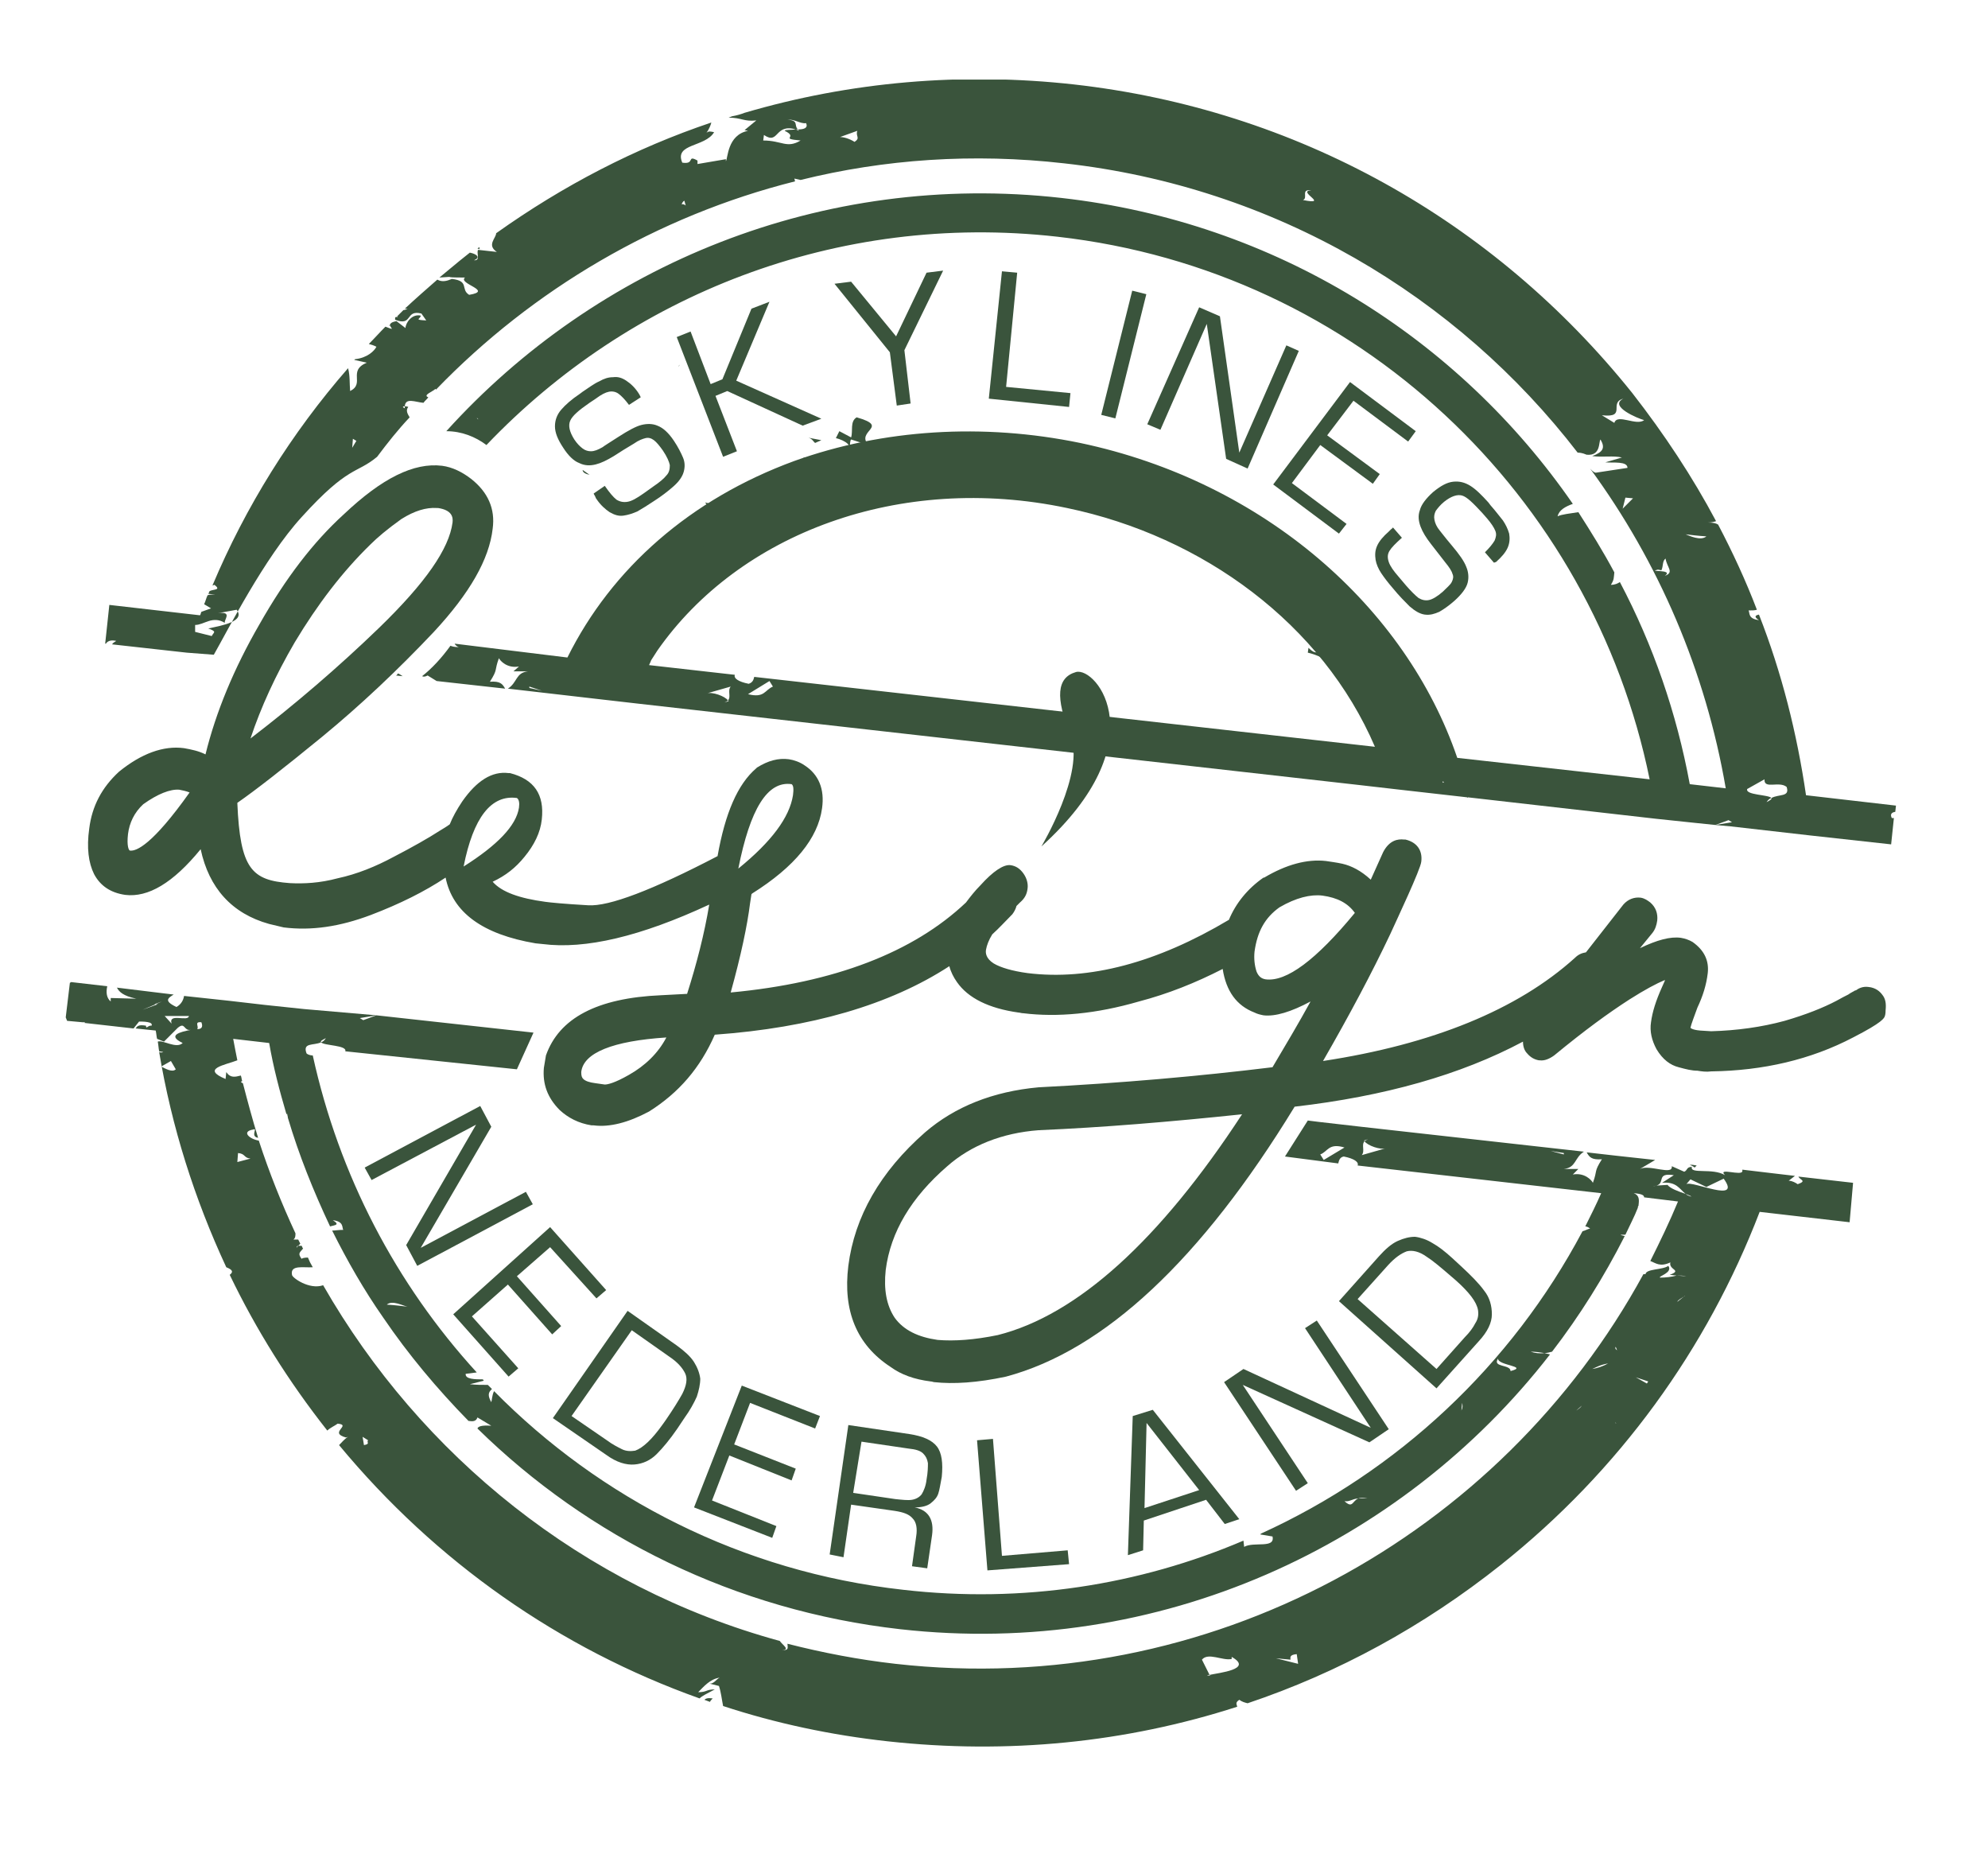
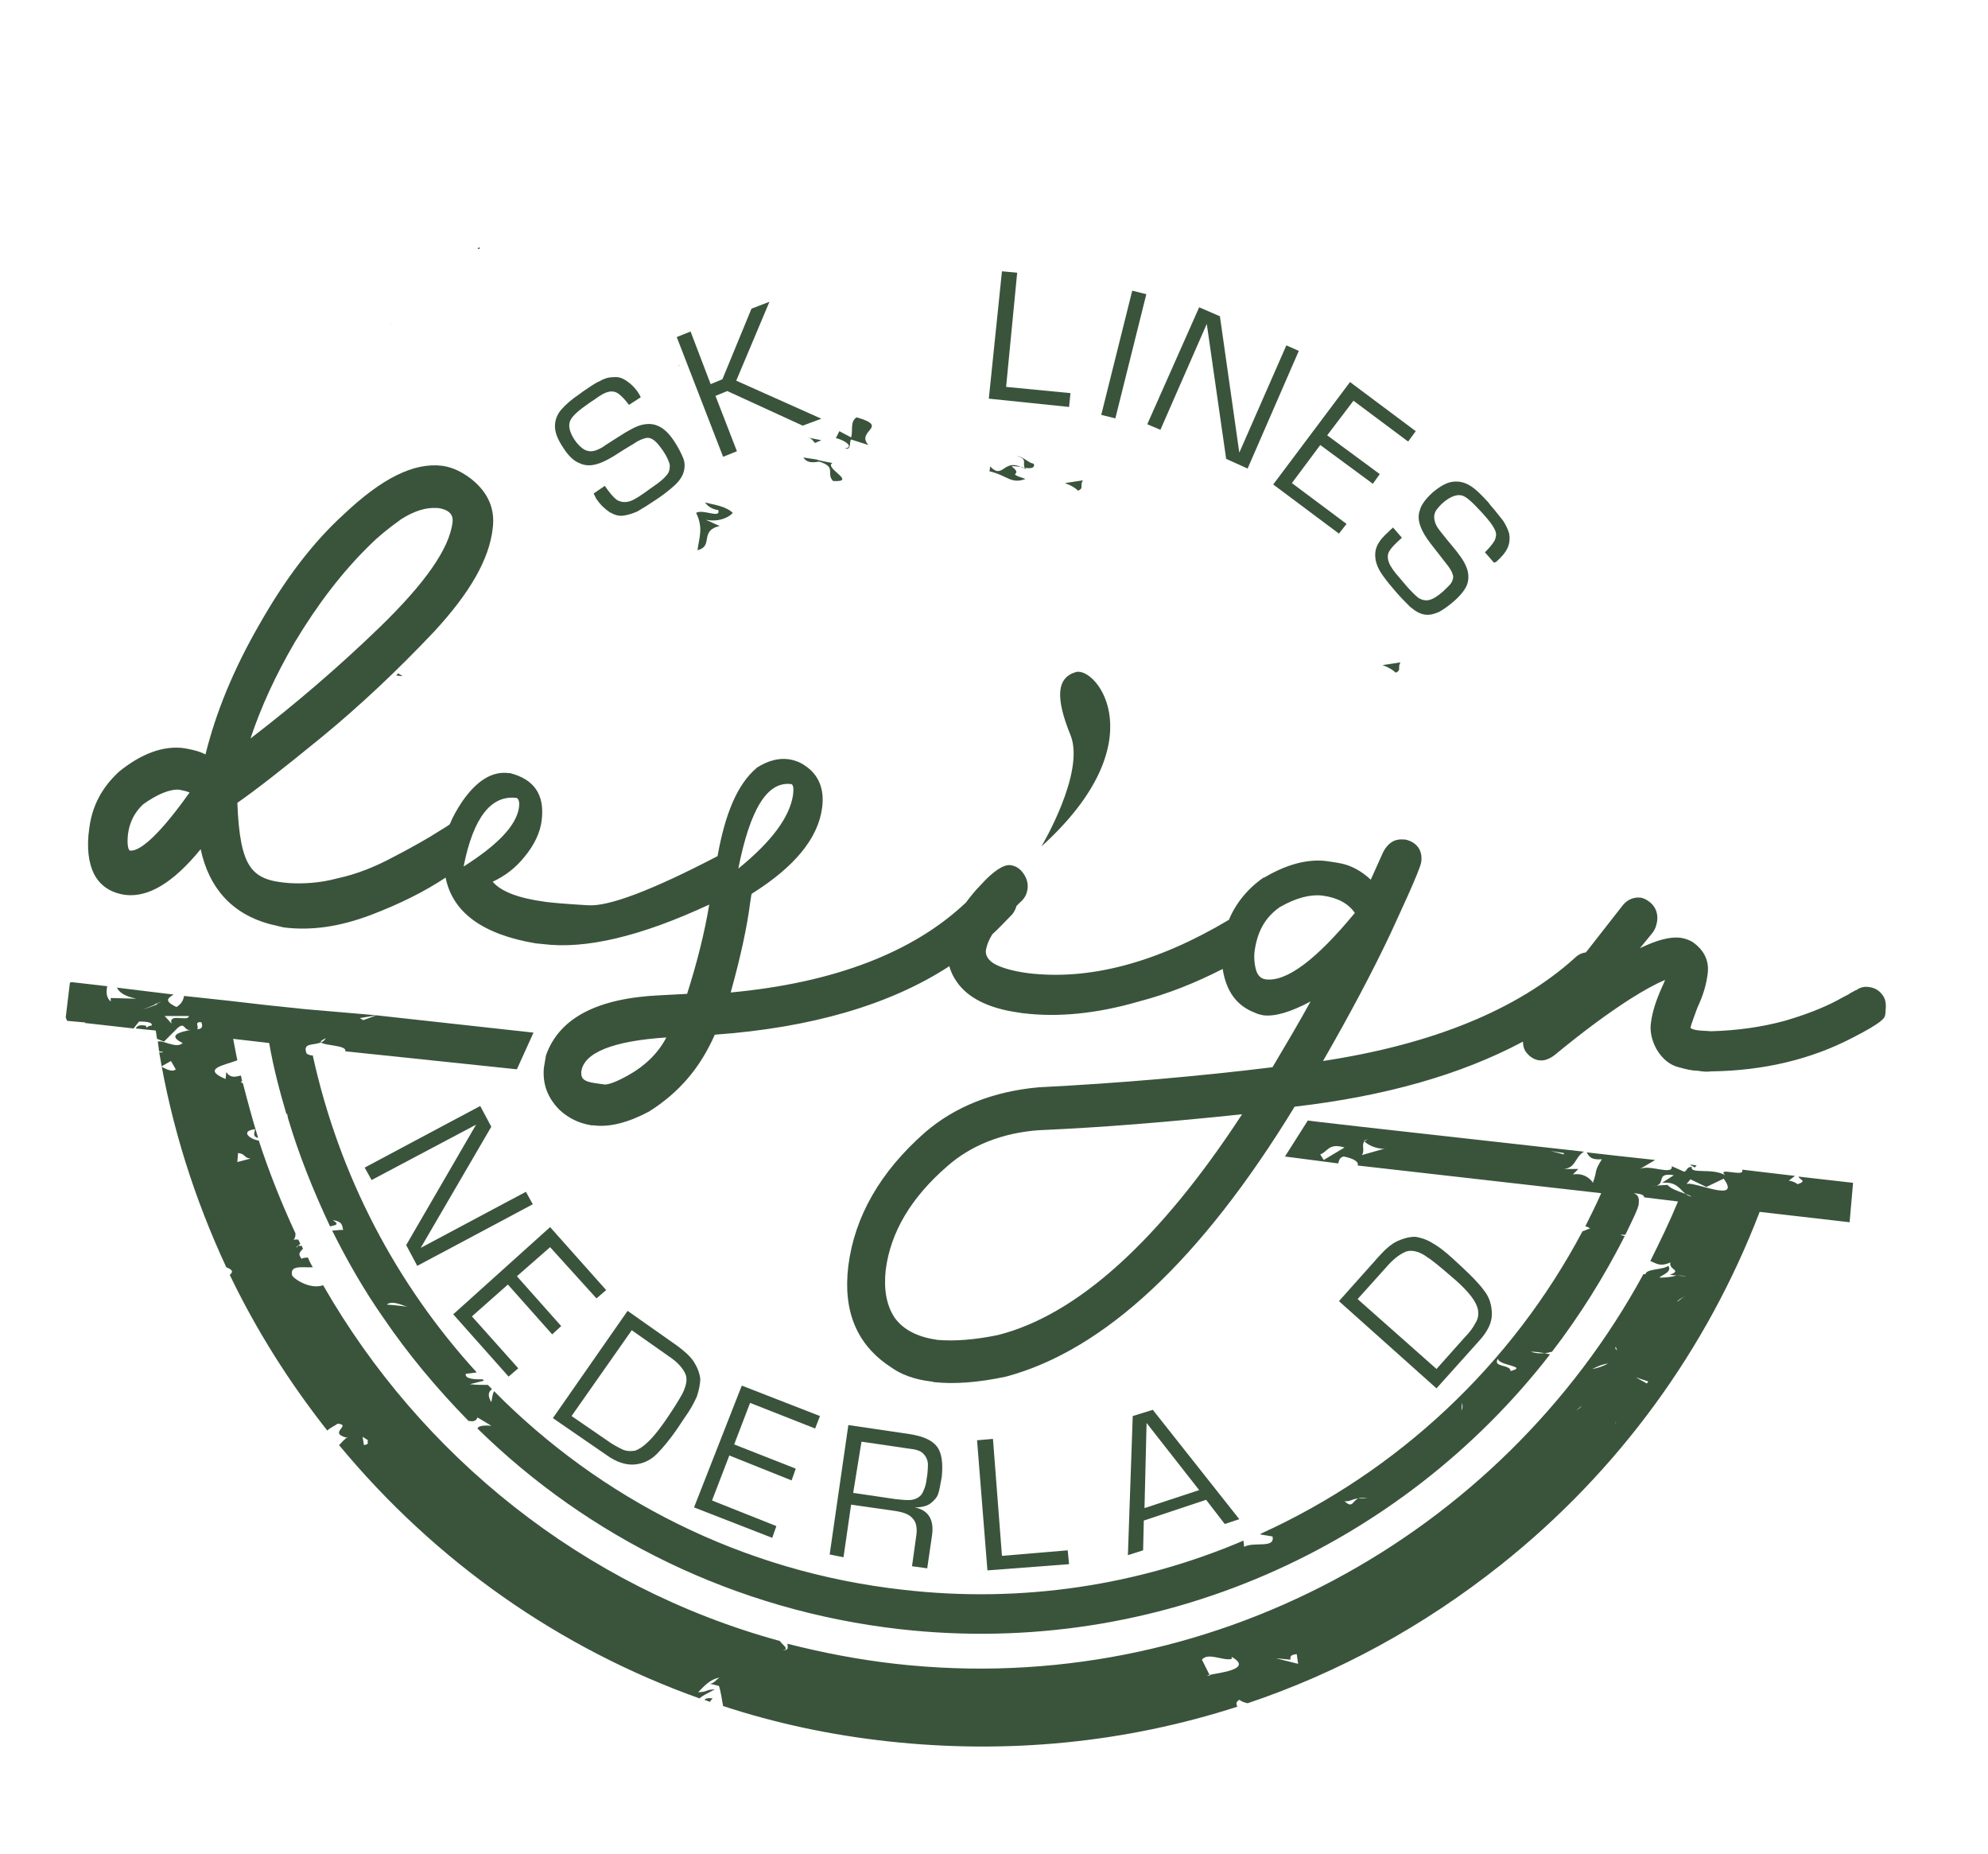
<svg xmlns="http://www.w3.org/2000/svg" xmlns:xlink="http://www.w3.org/1999/xlink" version="1.1" id="Laag_1" x="0px" y="0px" viewBox="0 0 287.3 267.9" style="enable-background:new 0 0 287.3 267.9;" xml:space="preserve">
  <style type="text/css">
	.st0{fill:#3A543C;}
	.st1{clip-path:url(#SVGID_00000056415457231919560580000004284067279239518385_);fill:#3A543C;}
	.st2{clip-path:url(#SVGID_00000060015636134224536200000014284356388682025912_);fill:#3A543C;}
	.st3{clip-path:url(#SVGID_00000055697854776637953170000017086104352329512841_);fill:#3A543C;}
</style>
  <polygon class="st0" points="77,174 60.3,182.9 58.7,179.9 68.8,162.5 53.7,170.5 52.7,168.7 69.4,159.8 71,162.8 60.8,180.3   76,172.2 " />
  <polygon class="st0" points="79.5,180.2 74.7,184.4 81.1,191.6 79.8,192.8 73.4,185.6 68.2,190.2 74.9,197.7 73.5,198.9 65.5,189.9   79.5,177.3 87.6,186.4 86.2,187.6 " />
  <g>
    <defs>
      <rect id="SVGID_1_" x="9.4" y="11.5" width="264.6" height="240.9" />
    </defs>
    <clipPath id="SVGID_00000122682289211329706190000001988002902484528051_">
      <use xlink:href="#SVGID_1_" style="overflow:visible;" />
    </clipPath>
    <path style="clip-path:url(#SVGID_00000122682289211329706190000001988002902484528051_);fill:#3A543C;" d="M82.6,204.6l5.1,3.5   c0.8,0.6,1.6,1,2.2,1.3c0.6,0.3,1.3,0.3,1.9,0.2c1.1-0.4,2.4-1.6,3.9-3.7l0.5-0.7c1.1-1.6,1.9-2.9,2.4-3.8c0.6-1.2,0.8-2.2,0.4-3   s-1.1-1.6-2.3-2.4l-5.4-3.8L82.6,204.6z M79.9,204.9l10.8-15.5l7.1,5c1.1,0.8,2,1.6,2.5,2.4c0.5,0.8,0.8,1.6,0.9,2.4   c0,0.8-0.2,1.7-0.5,2.6c-0.4,0.9-1,2-1.8,3.1l-1,1.5c-1.1,1.6-2.1,2.8-3,3.7c-0.9,0.9-2,1.4-3.2,1.5c-1.2,0.1-2.6-0.3-4.1-1.4   L79.9,204.9z" />
  </g>
  <polygon class="st0" points="108.4,202.7 106.1,208.7 115,212.2 114.4,213.9 105.4,210.3 102.9,216.8 112.2,220.5 111.6,222.2   100.3,217.8 107.2,200.2 118.5,204.6 117.8,206.4 " />
  <g>
    <defs>
      <rect id="SVGID_00000054224284469674358860000007047513811150695101_" x="9.4" y="11.5" width="264.6" height="240.9" />
    </defs>
    <clipPath id="SVGID_00000153693148569670043620000007584969326190552196_">
      <use xlink:href="#SVGID_00000054224284469674358860000007047513811150695101_" style="overflow:visible;" />
    </clipPath>
    <path style="clip-path:url(#SVGID_00000153693148569670043620000007584969326190552196_);fill:#3A543C;" d="M123.3,215.7l6.1,0.9   c1,0.1,1.8,0.2,2.4,0.1c0.6-0.1,1.1-0.4,1.4-0.8c0.3-0.5,0.6-1.2,0.7-2.1c0.2-1.1,0.2-1.9,0.2-2.4c-0.1-0.6-0.3-1-0.7-1.4   c-0.4-0.4-1.1-0.6-2.1-0.7l-6.8-1L123.3,215.7z M119.9,224.6l2.7-18.7l8.8,1.3c2,0.3,3.3,0.9,4,1.8c0.7,0.9,0.9,2.4,0.7,4.4   c-0.2,1-0.3,1.8-0.5,2.4c-0.2,0.6-0.6,1-1.1,1.4c-0.5,0.4-1.3,0.6-2.3,0.6c2,0.4,2.8,1.8,2.5,4l-0.7,4.8l-2.2-0.3l0.6-4.3   c0.2-1.2,0-2.1-0.5-2.6c-0.5-0.6-1.3-0.9-2.6-1.1l-6.3-0.9l-1.1,7.6L119.9,224.6z" />
  </g>
  <polygon class="st0" points="143.5,207.9 144.8,224.8 154.3,224 154.5,226 142.7,226.9 141.2,208.1 " />
  <path class="st0" d="M173.3,215.3l-7.6-9.7l-0.3,12.3L173.3,215.3z M174.3,216.7l-9,3l-0.1,4.3l-2.2,0.7l0.7-20.1l2.9-0.9l12.5,15.8  l-2.1,0.7L174.3,216.7z" />
-   <polygon class="st0" points="190.3,190.8 200.7,206.5 197.9,208.4 179.6,200.1 189,214.3 187.3,215.4 176.9,199.7 179.7,197.8   198.1,206.3 188.6,191.9 " />
  <g>
    <defs>
      <rect id="SVGID_00000078020461486654351320000012923500884384041386_" x="9.4" y="11.5" width="264.6" height="240.9" />
    </defs>
    <clipPath id="SVGID_00000148650230970145443110000006606596857001272229_">
      <use xlink:href="#SVGID_00000078020461486654351320000012923500884384041386_" style="overflow:visible;" />
    </clipPath>
    <path style="clip-path:url(#SVGID_00000148650230970145443110000006606596857001272229_);fill:#3A543C;" d="M207.6,197.8l4.1-4.6   c0.7-0.7,1.2-1.4,1.5-2c0.4-0.6,0.5-1.2,0.4-1.9c-0.2-1.2-1.3-2.6-3.2-4.3l-0.7-0.6c-1.5-1.3-2.7-2.3-3.5-2.8   c-1.1-0.8-2.1-1-2.9-0.8c-0.8,0.3-1.7,0.9-2.7,2l-4.4,4.9L207.6,197.8z M207.6,200.6L193.5,188l5.8-6.5c0.9-1,1.8-1.8,2.7-2.2   c0.9-0.4,1.7-0.6,2.5-0.6c0.8,0.1,1.7,0.4,2.5,0.9c0.9,0.5,1.8,1.2,2.9,2.2l1.3,1.2c1.4,1.3,2.5,2.4,3.3,3.5c0.8,1,1.1,2.2,1.1,3.4   c0,1.2-0.6,2.5-1.9,3.9L207.6,200.6z" />
    <path style="clip-path:url(#SVGID_00000148650230970145443110000006606596857001272229_);fill:#3A543C;" d="M69.3,35.7   c-0.1,0.1-0.2,0.1-0.3,0.2l0.3,0.1C69.3,35.9,69.3,35.8,69.3,35.7" />
-     <path style="clip-path:url(#SVGID_00000148650230970145443110000006606596857001272229_);fill:#3A543C;" d="M56.5,46.8   c-0.1,0.1-0.2,0.2-0.3,0.3C56.5,47,56.6,46.9,56.5,46.8" />
+     <path style="clip-path:url(#SVGID_00000148650230970145443110000006606596857001272229_);fill:#3A543C;" d="M56.5,46.8   C56.5,47,56.6,46.9,56.5,46.8" />
    <path style="clip-path:url(#SVGID_00000148650230970145443110000006606596857001272229_);fill:#3A543C;" d="M101.8,245.6   c0.3,0.1,0.5,0.2,0.8,0.3c0.1-0.2,0.2-0.3,0.4-0.5C102.3,245.3,102,245.4,101.8,245.6" />
    <path style="clip-path:url(#SVGID_00000148650230970145443110000006606596857001272229_);fill:#3A543C;" d="M98.1,53   c0-0.1,0-0.2,0.1-0.3L98.1,53C98,53,98.1,53,98.1,53" />
-     <path style="clip-path:url(#SVGID_00000148650230970145443110000006606596857001272229_);fill:#3A543C;" d="M85.2,68.6l-1-0.7   C84.2,68.3,84.7,68.5,85.2,68.6" />
    <path style="clip-path:url(#SVGID_00000148650230970145443110000006606596857001272229_);fill:#3A543C;" d="M244.9,168.7   c0.1-0.1,0.2-0.2,0.3-0.3l-0.6-0.1l-0.4,0C244.4,168.4,244.7,168.5,244.9,168.7" />
    <path style="clip-path:url(#SVGID_00000148650230970145443110000006606596857001272229_);fill:#3A543C;" d="M57.2,97.6l1,0.1   c-0.2-0.1-0.4-0.3-0.7-0.4C57.4,97.5,57.3,97.6,57.2,97.6" />
    <path style="clip-path:url(#SVGID_00000148650230970145443110000006606596857001272229_);fill:#3A543C;" d="M154.7,106.2   c2.2,5.4-4.2,16.1-4.2,16.1c16.7-15.1,8-26,5-25.2C152.7,97.9,152.5,100.8,154.7,106.2" />
-     <path style="clip-path:url(#SVGID_00000148650230970145443110000006606596857001272229_);fill:#3A543C;" d="M256,115.3   c0.1,0.1-0.1,0.3-0.7,0.6C255.5,115.6,255.7,115.4,256,115.3c-0.4-0.5-3.8-0.4-3.5-1.3l2.5-1.4c-0.1,1.5,2.1,0.2,3.2,1.1   C258.7,115.2,257.1,114.7,256,115.3 M208.5,113.1l0-0.2c0.1,0,0.1,0.1,0.2,0.1L208.5,113.1z M109,97.8c-0.1,0.4-0.2,0.8-0.8,1   c-1.5-0.3-2.2-0.8-2-1.3l-12.4-1.4c0.2-0.4,0.3-0.7,0.3-0.7L95,94c11.8-16.9,35-25.7,59.2-20.6c19.7,4.1,36.9,16.8,44.5,34.5   L109,97.8z M108.1,100.3l3.1-1.9l0.5,0.8C110.5,99.7,110.5,100.9,108.1,100.3 M105.3,101.3l-0.6,0.2c0.2-0.1,0.4-0.2,0.5-0.3   c-0.4-0.6-2.3-1.3-3.1-1l3.5-1c-0.5,0.6,0.1,1.5-0.4,2C105.3,101.2,105.3,101.3,105.3,101.3 M76.5,99.4l0-0.2l1.8,0.6L76.5,99.4z    M69.1,60.6c-0.1-0.1-0.1-0.1-0.2-0.2C69,60.4,69.1,60.5,69.1,60.6 M243.6,77.2c-0.1,0-0.1,0-0.2,0   C243.4,77.2,243.5,77.2,243.6,77.2c0.9,0.1,1.5,0.2,3,0.3C245.8,78.2,244.1,77.4,243.6,77.2 M240.6,83.2c1.4-1-2.7-0.5-1-0.9   l0.5,0.1c0.3-0.6,0.1-1.3,0.6-1.7C240.9,82,242,82.7,240.6,83.2 M233.3,61.1l-1.8-1.1c3.7,0.4,0.9-1.8,3.1-2.4   c-2.2,1.1,2.2,2.9,3,3.1C236.5,61.6,233.7,59.7,233.3,61.1 M234.5,73.5l0.4-1.6l1.1,0.1L234.5,73.5z M188.3,28.9   c0.8-0.3-0.4-1.6,1.2-1.4C187.3,27.6,192.3,29.7,188.3,28.9 M123.5,20.5c-0.8-0.5-1.6-0.7-2.1-0.7l2.5-0.9   C123.6,19.7,124.4,19.9,123.5,20.5 M115.3,18.7c0.1,0.1,0.1,0.1,0.2,0.2c-0.2-0.1-0.3-0.1-0.5-0.2c-0.7,0.1-1.5,0-1.6,0.2   c2.1,1-0.9,1.1,2.3,1.4c-2,1.2-2.7,0-5.4,0l0.1-0.8c2.2,1.5,1.5-1.7,4.6-0.8C115.2,18.7,115.3,18.7,115.3,18.7   c-0.6-0.6,0.2-1.3-1.5-1.4c1.1-0.1,1.8,0.6,2.7,0.5C116.8,18.5,116.2,18.7,115.3,18.7 M98.5,29.5c0.1-0.2,0.2-0.4,0.4-0.5l0.2,0.7   C98.9,29.5,98.7,29.5,98.5,29.5 M85.1,36.2c0,0.1,0,0.3,0,0.4C85.1,36.4,85.1,36.3,85.1,36.2 M50.9,64.7l0.1-1.3l0.5,0.3L50.9,64.7   z M30.1,90.8c1.3,0.5,0.8,0.5,0.5,1.1l-2.4-0.6l0-1c1.3,0,2.5-1.4,4.3-0.3c-0.2-0.4,1.2-1.7-1-1.4l2.7-0.5   C35.5,89.8,32,90.4,30.1,90.8 M273.7,118.2c-0.1,0-0.2,0-0.3,0c-0.2-0.4-0.2-0.8,0.5-0.9l0.1-0.9l-13-1.5   c-1.3-8.9-3.5-17.7-6.8-26.1c-0.5,0.1-0.8,0.3,0,0.8c-1.6-0.2-1.3-1-1.5-1.4c0.5,0,0.9,0,1.2-0.1c-1.6-4.2-3.5-8.3-5.6-12.3   c-0.3-0.2-0.7-0.3-1.5-0.3c0.5,0,0.9-0.1,1.2-0.2c-3.4-6.4-7.5-12.6-12.1-18.5c-20.1-25.1-48.7-41-80.7-44.6   c-16.2-1.8-32.3-0.4-47.6,4.1c-0.5,0.2-1.2,0.4-1.8,0.5c-0.2,0.1-0.3,0.1-0.5,0.2c1.9,0,2.2,0.6,4,0.4l-1.7,1.4l0.5,0.1   c-3,0.6-2.9,4-3.2,4.4l0-0.3l-4.1,0.7l0-0.5c-1.6-0.9-0.3,0.6-2.2,0.3c-1.2-2.8,3.3-2.2,4.6-4.4c-0.5-0.1-0.8-0.2-1.1,0.1   c0.4-0.6,0.6-1.1,0.7-1.5c-11,3.7-21.4,9.1-31.1,16c0,0.7-1.4,1.7,0.1,2.7l-2.7-0.3c-0.3,0.4,0.4,1.6-0.6,1.5   c1-0.4,0.4-0.9-0.6-1.1c-0.5,0.4-1,0.8-1.5,1.2c-1,0.8-1.9,1.6-2.9,2.4c3.1-0.2-0.3,0,3.7,0c-1.1,0.9,4.2,1.9,0.6,2.5   c-1.3-0.8,0.1-2-2.5-2.3c-0.7,0.3-1.4,0.5-2.1,0.1c-1.6,1.4-3.2,2.8-4.7,4.2l0.4,0c-0.2,0.1-0.4,0.2-0.6,0.2   c-0.3,0.3-0.6,0.6-0.9,0.9c0,0,0.1,0.1,0.1,0.1c-0.1,0-0.2,0-0.3,0c0,0,0,0-0.1,0.1c0,0.1,0,0.2,0,0.3c2.6,1,1.4-1.5,3.8-0.9l0.7,1   c-1.9-0.1-0.8-0.2-0.8-0.7c-1.3-0.3-2.2,1.1-2.2,1.8l-1.3-1c-2.3,0.4,0.7,1.7-1.6,0.8c-0.8,0.8-1.6,1.7-2.4,2.5   c0.4,0.1,0.7,0.2,1.1,0.4c-0.3,0.6-1.3,1.6-3.1,1.8c0,0-0.1,0.1-0.1,0.1l1.8,0.4c-2.8,1.2-0.2,3-2.4,4.1c-0.1-1.1,0-2.2-0.3-3.3   c-8.2,9.4-14.8,20-19.6,31.4l0.3-0.1c1,0.8-0.1,0.6-0.7,0.9c-0.1,0.1-0.1,0.3-0.2,0.4l1,0.1c-0.4,0-0.8,0-1.1,0.1   c-0.2,0.4-0.3,0.9-0.5,1.3l1,0.6l-1.4,0.5c0,0,0,0,0,0c-0.1,0.2-0.1,0.4-0.2,0.5l-13.1-1.5l-0.6,5.6l0.1,0c0.2-0.3,0.6-0.6,1.5-0.4   c-0.3,0.2-0.5,0.3-0.6,0.5l10.8,1.2l3.9,0.3c2-3.5,7.3-14,12.7-19.9c6.8-7.5,7.9-6.2,10.9-8.7c1.5-2,3-3.9,4.7-5.7   c-0.3-0.5-0.6-1-0.2-1.5c-0.2-0.1-0.4-0.1-0.5-0.1c0,0.1,0,0.2,0,0.3c-0.4-0.2-0.3-0.3,0-0.3c0.1-1.3,1.5-0.6,2.7-0.5   c0.2-0.3,0.5-0.5,0.7-0.8c-0.9-0.3,0.8-0.9,1-1.2c0,0,0.1,0,0.1,0.1c14-14.5,32-25.1,51.9-30.1l-0.1-0.4l0.9,0.2   c12.1-3,24.9-3.9,38.1-2.4c30.5,3.4,56.8,19.2,74.2,41.8c0.2,0,0.6,0,1.3,0.3c2.1,0.2,1.7-1.9,2-2.2c0.7,1.2,0.4,1.8-1.2,2.4   c1.6,0.2,3-0.1,4.3,0.2l-2.4,0.7c1.1,0.1,3.2-0.2,3.2,0.8l-4.6,0.7c-0.4-0.1-0.6-0.4-0.8-0.6c9.9,13.5,16.7,29.3,19.6,46.2   l-5.2-0.6c-1.9-10.3-5.3-20.1-10.1-29.2c-0.3,0.2-0.7,0.4-1.3,0.4c0.5-0.8,0.4-1,0.5-1.8c-1.6-3-3.4-5.9-5.2-8.7   c-1.2,0.2-2.4,0.3-3,0.6c0.2-0.9,1.1-1.4,2.2-1.8c-16.5-23.9-42.9-40.7-73.9-44.2c-34.6-3.9-67.2,9.7-88.9,33.7   c2.2,0,4.2,0.8,5.8,2c20.6-21.6,50.6-33.7,82.5-30.1c43.5,4.9,77.3,37.6,85.6,78.4l-27.8-3.1c-7.4-21.7-27.9-39.9-54.5-45.5   c-14-2.9-28.5-2-41.3,2.6c-15,5.5-26.4,15.5-32.8,28.4L65.7,93c0.1,0.2,0.3,0.4,0.6,0.5c-0.6,0-1-0.1-1.2-0.2   c-1.3,1.8-2.7,3.3-4.1,4.4c0.2,0.1,0.4,0.1,0.8-0.1l1.3,0.8l9.9,1.1c-0.4-0.7-0.7-1.1-2.2-1c1.2-1.9,0.6-1.5,1.3-3.4   c0.2,0.4,1.2,1.5,2.9,1.2L74.2,97l2.1,0c-1.8,0.2-1.5,1.6-2.9,2.5l13,1.5l6.1,0.7l103.7,11.7l6.1,0.7l9.7,1.1c0,0,0.1,0.1,0.1,0.1   c0,0,0-0.1,0-0.1l27.2,3.1l5.7,0.6l2.9,0.3l1.9-0.7l0.5,0.3l-2.4,0.4l2.2,0.2l11.4,1.3l11.8,1.3L273.7,118.2z" />
    <path style="clip-path:url(#SVGID_00000148650230970145443110000006606596857001272229_);fill:#3A543C;" d="M92.6,57.4l-1.7,1.1   c-0.6-0.8-1.1-1.3-1.5-1.6c-0.4-0.3-0.9-0.4-1.4-0.3c-0.5,0.1-1.1,0.4-1.9,1l-0.9,0.6c-1.6,1.1-2.5,1.9-2.8,2.6   c-0.3,0.7-0.1,1.6,0.6,2.7c0.4,0.6,0.8,1,1.2,1.3s0.8,0.4,1.2,0.4c0.5,0,1-0.2,1.7-0.6c0.1-0.1,0.9-0.6,2.3-1.5   c1.4-0.9,2.5-1.5,3.3-1.7c0.8-0.2,1.6-0.2,2.3,0.1c0.8,0.3,1.6,1,2.4,2.2c0.6,0.9,1,1.7,1.3,2.4c0.3,0.7,0.3,1.4,0.1,2.1   c-0.2,0.7-0.7,1.4-1.5,2.1c-0.8,0.7-1.7,1.4-2.8,2.1c-0.9,0.6-1.7,1.1-2.4,1.5c-0.7,0.3-1.3,0.5-2,0.6c-0.7,0.1-1.3-0.1-2-0.5   c-0.6-0.4-1.3-1-1.9-1.9c-0.1-0.1-0.1-0.2-0.2-0.4s-0.2-0.3-0.2-0.4l1.6-1.1c0.7,1,1.2,1.6,1.7,2c0.5,0.3,1,0.4,1.6,0.3   c0.6-0.1,1.3-0.5,2.3-1.2l1.4-1c0.9-0.6,1.6-1.2,1.9-1.6c0.4-0.4,0.5-0.9,0.5-1.5c-0.1-0.5-0.4-1.2-1-2.1c-0.5-0.7-0.9-1.2-1.3-1.5   c-0.4-0.3-0.8-0.4-1.2-0.3c-0.4,0.1-1,0.3-1.7,0.8c-1,0.6-2,1.2-2.9,1.8c-1,0.6-1.8,1-2.6,1.2c-0.8,0.2-1.6,0.2-2.4-0.2   c-0.8-0.3-1.6-1.1-2.3-2.2c-0.8-1.2-1.2-2.2-1.2-3.1c0-0.9,0.3-1.7,0.9-2.4c0.6-0.7,1.5-1.5,2.7-2.3l0.4-0.3   c0.9-0.6,1.7-1.2,2.4-1.5c0.7-0.4,1.3-0.6,2-0.6c0.7-0.1,1.3,0.1,1.9,0.5c0.6,0.4,1.3,1,1.9,2L92.6,57.4z" />
  </g>
  <polygon class="st0" points="99.8,47.9 102.7,55.5 104.4,54.8 108.6,44.6 111.2,43.6 106.4,55 118.7,60.5 116,61.5 105.1,56.5   103.4,57.2 106.5,65.2 104.5,66 97.8,48.7 " />
-   <polygon class="st0" points="136.3,39.1 130.7,50.6 131.6,58.3 129.6,58.6 128.6,50.9 120.6,41 123,40.7 129.5,48.6 133.9,39.4 " />
  <polygon class="st0" points="147,39.4 145.4,55.9 154.7,56.8 154.5,58.8 142.9,57.6 144.8,39.2 " />
  <rect x="153.1" y="50.1" transform="matrix(0.242 -0.97 0.97 0.242 73.502 196.326)" class="st0" width="18.5" height="2.1" />
  <polygon class="st0" points="187.7,50.7 180.3,67.7 177.2,66.3 174.4,46.8 167.7,62.1 165.8,61.3 173.3,44.4 176.3,45.7 179.1,65.4   185.9,49.9 " />
  <polygon class="st0" points="195.6,57.9 191.8,62.9 199.4,68.5 198.4,69.9 190.8,64.3 186.7,69.8 194.6,75.7 193.5,77.1 184,70   195.1,55.2 204.6,62.3 203.5,63.8 " />
  <g>
    <path class="st0" d="M215.9,81.3l-1.3-1.5c0.7-0.7,1.1-1.2,1.4-1.7c0.2-0.5,0.3-0.9,0.1-1.4c-0.2-0.5-0.6-1.1-1.2-1.8l-0.7-0.8   c-1.3-1.4-2.2-2.3-2.9-2.5c-0.7-0.2-1.6,0.1-2.6,0.9c-0.6,0.5-0.9,0.9-1.2,1.3c-0.2,0.4-0.3,0.8-0.2,1.3c0.1,0.5,0.3,1,0.8,1.6   c0.1,0.1,0.6,0.8,1.7,2.1c1.1,1.3,1.8,2.3,2.1,3.1c0.3,0.7,0.4,1.5,0.2,2.3c-0.2,0.8-0.9,1.7-1.9,2.6c-0.8,0.7-1.5,1.2-2.2,1.6   c-0.7,0.3-1.3,0.5-2.1,0.4c-0.7-0.1-1.4-0.5-2.2-1.2c-0.7-0.7-1.5-1.5-2.4-2.6c-0.7-0.8-1.3-1.6-1.7-2.2c-0.4-0.6-0.7-1.3-0.8-1.9   c-0.1-0.7-0.1-1.3,0.2-2c0.3-0.7,0.9-1.4,1.7-2.1c0.1-0.1,0.2-0.2,0.3-0.3c0.1-0.1,0.3-0.2,0.3-0.3l1.3,1.5   c-0.9,0.8-1.5,1.4-1.8,1.9c-0.3,0.5-0.3,1-0.1,1.6c0.2,0.6,0.7,1.3,1.4,2.1l1.1,1.3c0.7,0.8,1.3,1.4,1.8,1.8c0.5,0.3,1,0.4,1.5,0.3   c0.5-0.1,1.2-0.5,2-1.2c0.6-0.6,1.1-1,1.3-1.4c0.2-0.4,0.3-0.8,0.1-1.2c-0.1-0.4-0.5-1-1-1.6c-0.7-0.9-1.4-1.8-2.1-2.7   c-0.7-0.9-1.2-1.7-1.5-2.5c-0.3-0.8-0.4-1.6-0.1-2.4c0.2-0.8,0.9-1.7,1.9-2.6c1.1-0.9,2-1.4,2.9-1.5s1.7,0.1,2.5,0.6   c0.8,0.5,1.6,1.3,2.6,2.4l0.3,0.4c0.8,0.9,1.3,1.6,1.8,2.2c0.4,0.6,0.7,1.2,0.9,1.9c0.1,0.6,0.1,1.3-0.2,2   c-0.3,0.7-0.9,1.4-1.7,2.1L215.9,81.3z" />
    <path class="st0" d="M243.7,171.1l0.6-0.7l2.3,1.1l2.5-1.2C251.8,174,244.5,170.5,243.7,171.1 M243.4,187.3l-1,0.8   C242.5,187.8,243,187.6,243.4,187.3l0.1-0.1c0,0,0,0,0,0C243.5,187.2,243.5,187.3,243.4,187.3 M239.9,184.6   c-0.3-0.2,1.9-0.7,1.2-1.7c-0.8,0.6-3.2,0.4-3.3,1.2c-0.1,0-0.2,0-0.3,0c-20.6,37.8-62.8,61.4-108.1,56.3   c-5.3-0.6-10.5-1.6-15.6-2.9c0,0.5,0.3,1-0.8,0.9c1.3,0,0-0.8-0.3-1.3c-28.5-7.8-51.9-26.8-66-51.4c-2,0.7-4.5-1.1-4.5-1.5   c-0.3-1.5,1.7-1,3-1.1c-0.3-0.5-0.5-0.9-0.7-1.4c-0.5,0-0.9,0.1-0.9,0.2c0,0,0,0,0,0.1c0,0,0,0,0-0.1c-0.6-0.8-0.3-0.9,0.2-1.5   c-0.1-0.1-0.1-0.2-0.2-0.4c-0.2,0-0.3,0-0.5,0c-0.2,0.2-0.3,0.3-0.2,0.4c-0.1-0.2,0-0.4,0.2-0.4c0.1-0.1,0.2-0.2,0.3-0.3   c-0.1-0.2-0.2-0.4-0.3-0.6c-0.2,0-0.4,0-0.7,0c0.3-0.2,0.3-0.6,0.3-0.9c-2-4.3-3.8-8.8-5.3-13.4c-1.3-0.2-2.6-1.3-0.8-1.6   c0.7-0.3-0.5,1,0.7,1.2c-0.8-2.6-1.5-5.2-2.2-7.9c-0.1,0-0.2-0.1-0.3-0.2l0.2-0.1c-0.1-0.3-0.1-0.6-0.2-0.8   c-0.8,0.2-1.5,0.4-2.1-0.5l-0.1,1c-3.6-1.5-0.1-2,1.7-2.7c-0.2-1-0.4-2-0.6-3.1l5.2,0.6c0.6,3.5,1.5,6.9,2.5,10.3   c0,0,0.1-0.1,0.1-0.1c0,0.2,0.1,0.4,0.1,0.6c1.6,5.4,3.7,10.6,6.1,15.7c0.7-0.2,1.5-0.2,0.4-0.9c1.6,0.2,1.3,1,1.5,1.4   c-0.7,0-1.2,0.1-1.6,0.1c2.2,4.4,4.6,8.6,7.4,12.6c0.1,0,0.1,0,0.2,0c-0.1,0-0.1,0-0.2,0c3.6,5.3,7.8,10.3,12.3,14.9   c0.6,0.1,1.1,0.1,1.3-0.5L71,206c-1.4-0.1-1.9,0.1-2,0.4c16,15.7,37.2,26.3,61.1,29c37.3,4.2,72.4-12,93.9-39.7   c-0.3-0.1-0.5-0.1-0.8-0.2c-0.7,0.1-1.4,0-2-0.2c0.7,0,1.4,0.1,2,0.2c0.4,0,0.7-0.1,1.1-0.2c4-5.2,7.5-10.8,10.5-16.7   c-0.3-0.1-0.5-0.1-0.6-0.2l0.7,0c0.6-1.3,1.3-2.6,1.8-3.9c0-0.1,0-0.2,0.1-0.3c0,0,0,0,0-0.1c0.1-0.8,0.1-1.4-0.7-1.7   c1.2,0.1,1.5,0.3,1.5,0.6l4.9,0.6c-1.2,2.9-2.6,5.8-4,8.6c0.8,0.3,1.4,0.9,2.9,0.2c-0.3,1.1,1.8,1.1-0.1,1.8l1,0.1   c0.5,0,1,0,1.4,0.1l-1.4-0.1C241.6,184.5,240.7,184.6,239.9,184.6 M238,199.9l-1.6-0.9l1.8,0.6L238,199.9z M233.4,205.5   c0.1,0.1,0.1,0.1,0.2,0.2C233.4,205.6,233.4,205.5,233.4,205.5 M233.5,194.6c0.1,0.2,0.1,0.3,0.2,0.5   C233.4,194.9,233.4,194.7,233.5,194.6 M230.1,197.8c0.5-0.2,1.1-0.6,2.3-0.8C231.7,197.4,230.8,197.7,230.1,197.8 M228.6,203.1   c-0.2,0.3-0.5,0.5-0.8,0.7L228.6,203.1C228.6,203,228.6,203,228.6,203.1L228.6,203.1L228.6,203.1z M184.4,239.6l2.1,0.2   c0-0.3-0.2-0.7,0.9-0.8l0.2,1.4L184.4,239.6z M174.8,242l0.1,0.1C174.3,242.1,174.4,242,174.8,242l-1.1-2.2c0.9-1.1,3,0.2,4.3-0.1   l0-0.3C181.2,241.2,176.1,241.7,174.8,242 M52.6,208.8l-0.2-1.2l0.8,0.5C52.9,208.4,53.6,208.6,52.6,208.8 M34.3,167.9l0.1-1.3   c1.1,0.1,0.8,0.7,1.8,0.8L34.3,167.9z M28.5,148.7c0.3-0.4-0.5-1.1,0.6-1C29.3,148.2,29.3,148.7,28.5,148.7 M58.9,188.8   c0.1,0,0.1,0,0.2,0C59.1,188.8,59,188.8,58.9,188.8c-0.9-0.1-1.5-0.2-3-0.3C56.7,187.8,58.3,188.7,58.9,188.8 M196.3,216.5   c0.3-0.1,0.7-0.1,1.3,0C197,216.5,196.6,216.5,196.3,216.5c-0.9,0.4-0.8,1.5-2,0.4C195.1,217,195.3,216.6,196.3,216.5 M204.4,213   C204.4,213,204.4,213,204.4,213l-0.1,0.3C204.4,213.2,204.4,213.1,204.4,213 M211.2,203.8l0.1-1.1   C211.4,203.1,211.4,203.4,211.2,203.8 M216.5,196.3c-0.1,1,4.5,1.1,1.8,1.8C218.3,197.1,215.6,197.6,216.5,196.3 M239.4,171.3   c1.3-0.4-0.1-1.9,2.5-1.5l-1.7,1.1c2.1-0.2,2.5,0.9,3.4,1.6c0.5,0.2,0.8,0.3,0.8,0.4c-0.3-0.1-0.6-0.2-0.8-0.4   c-0.9-0.3-2.3-0.8-2.6-1.3L239.4,171.3c-0.1,0-0.3,0.1-0.5,0.1L239.4,171.3z M23.3,154.1l1.4-0.8l0.7,1.2   C24.9,155,23.9,154.4,23.3,154.1 M24.8,147.9l-1-1.1l3.5,0C27.2,147.7,24.3,146.3,24.8,147.9 M22.5,145.1l0.3,0l-2.2,0.8   L22.5,145.1l-0.2,0l1.1-0.4L22.5,145.1z M224.1,166.3l1.9,0.3l0,0.2L224.1,166.3z M196.8,166.9c0.5-0.6-0.1-1.5,0.4-2   c0,0,0-0.1-0.1-0.1l0.6-0.2c-0.2,0.1-0.4,0.2-0.5,0.3c0.4,0.6,2.3,1.3,3.1,1L196.8,166.9z M191.3,167.6l-0.5-0.8   c1.1-0.4,1.2-1.7,3.5-1L191.3,167.6z M267.8,170.9l-7.9-0.9c0.2,0.5,1.3,0.6-0.1,1.1c-0.3-0.2-0.8-0.5-1.3-0.5l0.9-0.7l-3.4-0.4   l-4.2-0.5c0,0.1,0,0.1,0,0.2c0,0.8-3.7-0.6-2.5,0.6c-1.8-1.1-5.1-0.1-4.8-1.2c-0.8,0-0.6,0.5-1.1,0.7l-1.8-0.8   c0.2,1.4-3.2-0.3-4.6,0.4l2.2-1.3l-5.5-0.6l-4.4-0.5c0.4,0.7,0.7,1.1,2.2,1c-1.2,1.9-0.6,1.5-1.3,3.4c-0.2-0.4-1.2-1.5-2.9-1.2   l0.8-0.8l-2.1,0c1.8-0.2,1.5-1.6,2.9-2.5l-32.2-3.6l-6.1-0.7l-1.6-0.2l-3.3,5.2l7.7,1c0.1-0.4,0.2-0.9,0.8-1c1.5,0.3,2.2,0.8,2,1.3   l35.2,4c-0.7,1.6-1.5,3.2-2.3,4.8c0.2,0,0.4,0.1,0.7,0.3c-0.4,0.1-0.7,0.3-1.1,0.4c-10.3,19.4-26.7,34.7-46.5,43.7   c0,0,0,0.1-0.1,0.1l1.8,0.3c0.4,1.8-2.7,0.7-4.1,1.5l-0.1-0.9c-15,6.4-31.9,9.1-49.2,7.1c-23.3-2.6-43.8-13.2-59.1-28.7   c-0.3,0.6-0.3,1.3-0.4,1.6c-0.5-0.9-0.5-1.4,0.1-1.9c-0.2-0.2-0.4-0.4-0.6-0.6c-0.9,0-1.7,0-2.6-0.1l2-0.5c0-0.1-0.1-0.1-0.1-0.2   c-1.1,0-2.6,0-2.5-0.8l1.6-0.2c-11.7-12.8-19.9-28.5-23.7-45.8c-0.3,0-0.7-0.1-0.9-0.3c-0.6-1.6,1-1.1,2.1-1.6   c-0.1-0.2,0.1-0.3,0.7-0.6c-0.2,0.3-0.4,0.5-0.7,0.6c0.4,0.5,3.8,0.4,3.5,1.3l0,0l24.8,2.6l2.4-5.3l-22.7-2.5l-1.9,0.7l-0.5-0.3   l2.4-0.4L44,145.8l-5.7-0.6l-5.2-0.6l-6.5-0.7c-0.1,0.6-0.4,1.2-1.1,1.6c-1.9-0.9-1.2-1.3-0.4-1.8l-3.3-0.4l-4.9-0.6   c0.3,0.6,0.9,1.2,2.8,1.6l-3.7-0.1l0,0.5c-0.6-0.5-0.7-1.3-0.5-2.2l-5.2-0.6c-0.1,0-0.1,0.1-0.2,0.1l-0.6,5   c0.1,0.2,0.1,0.3,0.2,0.5l2.2,0.2l0.4,0l-0.1,0.1l7.1,0.8l0.8-1c0.5,0,2.1,0,1.8,0.6c-0.5-0.1-0.8,0.6-0.8,0   c-1.1-0.2-1.3,0.1-1.5,0.4l2.9,0.3c0.1,0.4,0.1,0.8,0.2,1.2l1,0.4l2-2c1.1-0.9,0.8,0.5,1.9,0.3c-1.6,0.3-3.5,0.8-1.2,1.9   c-0.9,0.9-2.9-0.5-3.6-0.2c0.1,0.5,0.1,0.9,0.2,1.4l0.6,0.1c-0.2,0.1-0.4,0.1-0.6,0c1.8,10.8,5.1,21.2,9.7,31.1   c1,0.4,1,0.7,0.5,1.1c3.8,7.9,8.5,15.4,14.1,22.5c0.4-0.4,1.1-0.7,1.5-1c2.1,0.2-1.4,1.3,1.2,2l0.3-0.1c-0.5,0.3-0.9,0.8-1.3,1.2   c14,16.9,31.9,29.4,52.1,36.6c0.4-0.4,1.1-0.7,2.2-1.3c-1.3,0-1.1,0.4-2.4,0.4c0.8-0.8,1.7-1.9,3.1-2.1c-0.5,0.2-0.9,1.1-1.7,0.8   l1.6,0.4c0.3,0.9,0.4,1.9,0.6,2.9c7.6,2.5,15.6,4.2,23.8,5.1c17.3,1.9,34.4,0.2,50.5-5c-0.1-0.4-0.3-0.6,0.3-1   c0.4,0.3,0.8,0.4,1.2,0.5c13.1-4.4,25.4-11.1,36.6-20c17.1-13.6,29.8-31.2,37.4-51l13,1.5L267.8,170.9z" />
    <path class="st0" d="M182.9,141.5c-0.6-0.1-1-0.4-1.3-1.1c-0.3-0.9-0.4-1.9-0.3-2.9c0.4-2.9,1.5-4.9,3.6-6.4   c2.4-1.4,4.5-1.9,6.2-1.7c2.2,0.3,3.7,1.1,4.7,2.5C190.2,138.7,185.9,141.9,182.9,141.5 M144.2,192.9c-3.4,0.7-6.3,0.9-8.7,0.7   c-2.8-0.4-4.9-1.4-6.2-3.2c-1.2-1.8-1.6-4.1-1.3-6.9c0.7-5.5,3.7-10.5,8.9-15c3.4-3,7.9-4.8,13.2-5.2c9.3-0.4,18.9-1.2,29.4-2.3   C167.6,179.2,155.7,190,144.2,192.9 M106.7,125.5c1.7-8.6,4.2-12.7,7.7-12.2c0.3,0.2,0.3,0.8,0.2,1.6   C114.1,118.1,111.5,121.6,106.7,125.5 M90.9,155.3c-2.1,1.2-3.1,1.4-3.5,1.4l-1.4-0.2c-0.8-0.1-1.4-0.3-1.7-0.6   c-0.2-0.2-0.3-0.4-0.3-1c0.3-2.8,4.6-4.5,12.3-5C95.1,152.2,93.2,154,90.9,155.3 M67,125.2c1.4-7.1,4-10.4,7.7-9.9   c0.3,0.2,0.4,0.7,0.3,1.4C74.6,119.3,71.9,122.1,67,125.2 M18.8,122.9L18.8,122.9c-0.2,0-0.5-0.7-0.3-2.4c0.2-1.6,0.9-3.1,2.2-4.3   c2.1-1.5,3.9-2.2,5.2-2.1c0.5,0.1,1,0.2,1.5,0.4C22,122.1,19.7,123,18.8,122.9 M42.6,92.8c3.3-5.5,6.9-10.2,10.9-14.1   c1-1,2.4-2.2,4.5-3.7c1.9-1.2,3.6-1.7,5.1-1.6c0.1,0,0.1,0,0.2,0c2,0.3,2.2,1.3,2.1,2.1c-0.5,3.8-3.9,8.7-10.6,15.2   c-5.9,5.7-12.2,11.1-18.6,16C37.7,102.2,39.8,97.6,42.6,92.8 M272.5,146c0.1-1,0-1.7-0.5-2.3c-0.3-0.4-0.9-1-2-1.1   c-0.8-0.1-1.4,0.2-1.8,0.5l-0.1,0c-0.1,0.1-0.6,0.3-1,0.6c-0.4,0.2-1,0.5-1.7,0.9c-1.9,1-4.4,2-7.5,2.9c-3.3,0.9-6.9,1.4-10.6,1.5   l-1.6-0.1c-1.2-0.1-1.4-0.4-1.4-0.4c0.1-0.5,0.6-1.8,1-2.9c0.8-1.7,1.3-3.3,1.5-5c0.2-1.8-0.5-3.3-2.2-4.5   c-0.5-0.3-1.1-0.5-1.7-0.6c-1.5-0.2-3.4,0.3-5.9,1.5l1.8-2.2c0.4-0.5,0.6-1.1,0.7-1.8c0.1-1-0.2-1.9-1-2.6   c-0.4-0.3-0.8-0.6-1.4-0.7c-0.9-0.1-1.8,0.2-2.5,1l-5.4,6.9c-0.6,0.1-1.1,0.3-1.6,0.8c-8.3,7.5-20.6,12.5-36.4,14.9   c3.8-6.6,7.1-12.8,9.7-18.3c1-2.2,4.4-9.4,4.5-10.5c0.2-1.6-0.6-2.8-2.3-3.2l-0.1,0l-0.1,0c-0.9-0.1-2.1,0.1-3,1.8l-1.8,4   c-1.4-1.3-2.8-2-4.1-2.3c-0.9-0.2-1.8-0.3-2.4-0.4c-2.7-0.3-5.7,0.5-8.9,2.4l-0.1,0c-2.3,1.6-4,3.7-5,6.1   c-10.4,6.2-20.2,8.8-29.1,7.7c-2.2-0.3-3.9-0.8-4.9-1.4c-1.1-0.7-1.2-1.5-1.1-2c0.1-0.6,0.4-1.4,0.9-2.2c1-0.9,1.9-1.9,2.8-2.8   l0.1-0.1c0.3-0.4,0.5-0.8,0.6-1.2c0.2-0.2,0.3-0.3,0.5-0.5c0.7-0.6,1-1.2,1.1-2c0.1-0.7-0.1-1.5-0.6-2.2c-0.5-0.7-1.1-1.1-1.9-1.2   c-1-0.1-2.5,0.9-4.3,2.9c-0.8,0.8-1.5,1.7-2.1,2.5c-7.6,7.2-19,11.6-34,13c1.5-5.4,2.4-9.7,2.8-12.9l0.2-1.3l0.1-0.1   c6.2-3.9,9.5-8,10.1-12.3c0.4-2.8-0.5-4.9-2.5-6.2c-0.7-0.5-1.6-0.8-2.3-0.9c-1.5-0.2-3,0.2-4.6,1.2l-0.1,0.1   c-2.7,2.3-4.5,6.5-5.6,12.7c-9.4,4.9-15.7,7.3-18.7,7.1c-3.5-0.2-5.5-0.4-6.2-0.5c-3.7-0.5-6.3-1.4-7.6-2.9c1.9-0.9,3.3-2,4.6-3.6   c1.4-1.7,2.3-3.5,2.5-5.4c0.4-3.6-1.1-5.8-4.6-6.7l-0.1,0l-0.1,0c-2.4-0.3-4.6,1.1-6.7,4.1c-0.8,1.2-1.4,2.3-1.8,3.3   c-0.4,0.3-0.9,0.6-1.4,0.9c-1.7,1.1-4,2.4-6.7,3.8c-2.6,1.4-5.3,2.5-8.1,3.1c-2.6,0.7-4.9,0.8-6.9,0.7c-5.5-0.4-7.2-2-7.6-11.6   c2.6-1.8,6.7-5,12.2-9.5c5.6-4.6,11-9.7,16.2-15.2c5.2-5.6,8-10.5,8.5-14.9c0.4-2.9-0.7-5.3-3.1-7.2c-1.3-1-2.7-1.7-4.2-1.9   c-4.1-0.5-8.7,1.8-14.2,7c-4.4,4-8.4,9.2-12.2,15.9c-3.7,6.4-6.3,12.7-7.8,18.8c-1-0.5-2-0.7-3.1-0.9c-3-0.4-6.2,0.8-9.4,3.4   c-2.5,2.3-3.9,5-4.3,8.2c-0.4,2.8-0.1,5,0.7,6.6c0.9,1.7,2.4,2.7,4.5,3c3.3,0.4,6.9-1.7,10.9-6.6c1.2,5.6,4.5,9.3,9.9,10.8l2.1,0.5   l0,0c4,0.5,8.1-0.1,12.6-1.8c4.2-1.6,7.8-3.4,10.8-5.4c1,5,5.3,8.2,13,9.5l0,0l1,0.1c6.2,0.8,14.2-1.1,24.1-5.7   c-0.7,4.2-1.8,8.5-3.2,12.9l-3.8,0.2c-9.2,0.4-14.7,3.3-16.6,8.7l-0.3,1.8l0,0c-0.2,2.3,0.5,4.3,2.3,6.1l0,0   c1.2,1.1,2.7,1.9,4.6,2.2c0.1,0,0.2,0,0.3,0c2.3,0.3,5-0.4,8-2c4.3-2.7,7.4-6.3,9.5-11.1c13.9-1,25.3-4.3,33.9-9.9   c0.2,0.8,0.6,1.6,1.1,2.3c1.6,2.3,4.6,3.8,8.9,4.4c0.2,0,0.4,0.1,0.7,0.1c4.9,0.6,10.5,0.1,16.7-1.7c4.2-1.1,8.2-2.7,12.1-4.7   c0.5,3.2,2,5.3,4.6,6.3c0.4,0.2,0.8,0.3,1.3,0.4c1.7,0.2,4-0.5,6.8-2c-1.7,3.1-3.6,6.3-5.5,9.5c-10.6,1.3-22,2.3-33.8,2.9   c-6.6,0.6-12.1,2.8-16.4,6.5c-6.5,5.7-10.2,12.2-11.1,19.3c-0.8,6.5,1.2,11.4,6.1,14.6c1.5,1.1,3.4,1.8,5.8,2.1   c0.2,0,0.4,0.1,0.5,0.1c2.8,0.3,6.2,0.1,10.4-0.8c14.2-3.8,28.2-16.9,41.7-39c13-1.5,24-4.6,33-9.4c0,0.7,0.2,1.3,0.6,1.7   c0.5,0.6,1.1,0.9,1.7,1c0,0,0,0,0.1,0c0.7,0.1,1.4-0.2,2.1-0.7c4.5-3.7,7.8-6.1,10.9-8.1c2.2-1.4,3.9-2.3,5.1-2.8c0,0,0,0.1,0,0.1   l-0.4,0.9c-0.9,2-1.4,3.6-1.6,5.1c-0.2,1.3,0.1,2.6,0.8,3.9c0.9,1.5,2,2.3,3.2,2.6c1.1,0.3,1.9,0.5,2.7,0.5c0.6,0.1,1.3,0.2,2,0.1   c7.5-0.1,14.4-1.7,20.5-4.9c4.3-2.2,4.5-2.8,4.6-3.1C272.5,146.5,272.5,146.1,272.5,146" />
    <path class="st0" d="M153.9,69.8c0.5,0.2,1.3,0.5,1.9,1.1c0.9-0.4,0.2-0.7,0.7-1.5L153.9,69.8z" />
    <path class="st0" d="M143,68.1c2.6,0.6,3.1,1.9,5.2,1.1c-3.1-1-0.1-0.4-2-1.8c0.2-0.1,0.9,0,1.6,0.1c0.1,0.1,0.3,0.2,0.5,0.3   c-0.1-0.1-0.1-0.2-0.2-0.2c0.8,0.1,1.5,0.1,1.3-0.6c-0.8-0.1-1.4-1-2.5-1.1c1.7,0.4,0.8,1,1.2,1.7c-0.1,0-0.2,0-0.3,0   c-2.8-1.5-2.8,1.8-4.7-0.2L143,68.1z" />
    <path class="st0" d="M120.8,63.3c1.3,0.3,2.7,1.3,1.3,1.5c1,0.3,0.6-1,0.9-1.3l2.5,0.8c-1.9-2.1,3.2-2.6-1.7-4   c-1,0.6-0.5,2-0.8,2.9l-1.7-0.9L120.8,63.3z" />
    <path class="st0" d="M116.6,63.2c0.8,0.1,0.9,0.6,1.2,0.8l0.9-0.4L116.6,63.2z" />
    <path class="st0" d="M116.1,66.1c0.6,0.9,1.5,0.7,2.3,0.6c2.6,0.8,0.9,1.7,2,2.8c3.6,0.2-1.4-1.9-0.1-2.6   C116.1,66.1,120.1,66.7,116.1,66.1" />
    <path class="st0" d="M100.6,74.1c1.1,2.2,0.4,3.7,0.2,5.4c2.4-0.6,0.2-2.8,3.2-3.5l-2-0.9c2.1,0.4,3.5-0.5,3.9-1   c-1.1-1-2.5-1.1-4-1.5c0.4,0.6,1.1,1,1.9,1.1C104.2,75,101.6,73.5,100.6,74.1" />
    <path class="st0" d="M199.8,96.1c0.5,0.2,1.3,0.5,1.9,1.1c0.9-0.4,0.2-0.7,0.7-1.5L199.8,96.1z" />
-     <path class="st0" d="M189,94.3c2.6,0.6,3.1,1.9,5.2,1.1c-3.1-1-0.1-0.4-2-1.8c0.2-0.1,0.9,0,1.6,0.1c0.1,0.1,0.3,0.2,0.5,0.3   c-0.1-0.1-0.1-0.2-0.2-0.2c0.8,0.1,1.5,0.1,1.3-0.6c-0.8-0.1-1.4-1-2.5-1.1c1.7,0.4,0.8,1,1.2,1.7c-0.1,0-0.2,0-0.3,0   c-2.8-1.5-2.8,1.8-4.7-0.2L189,94.3z" />
  </g>
</svg>